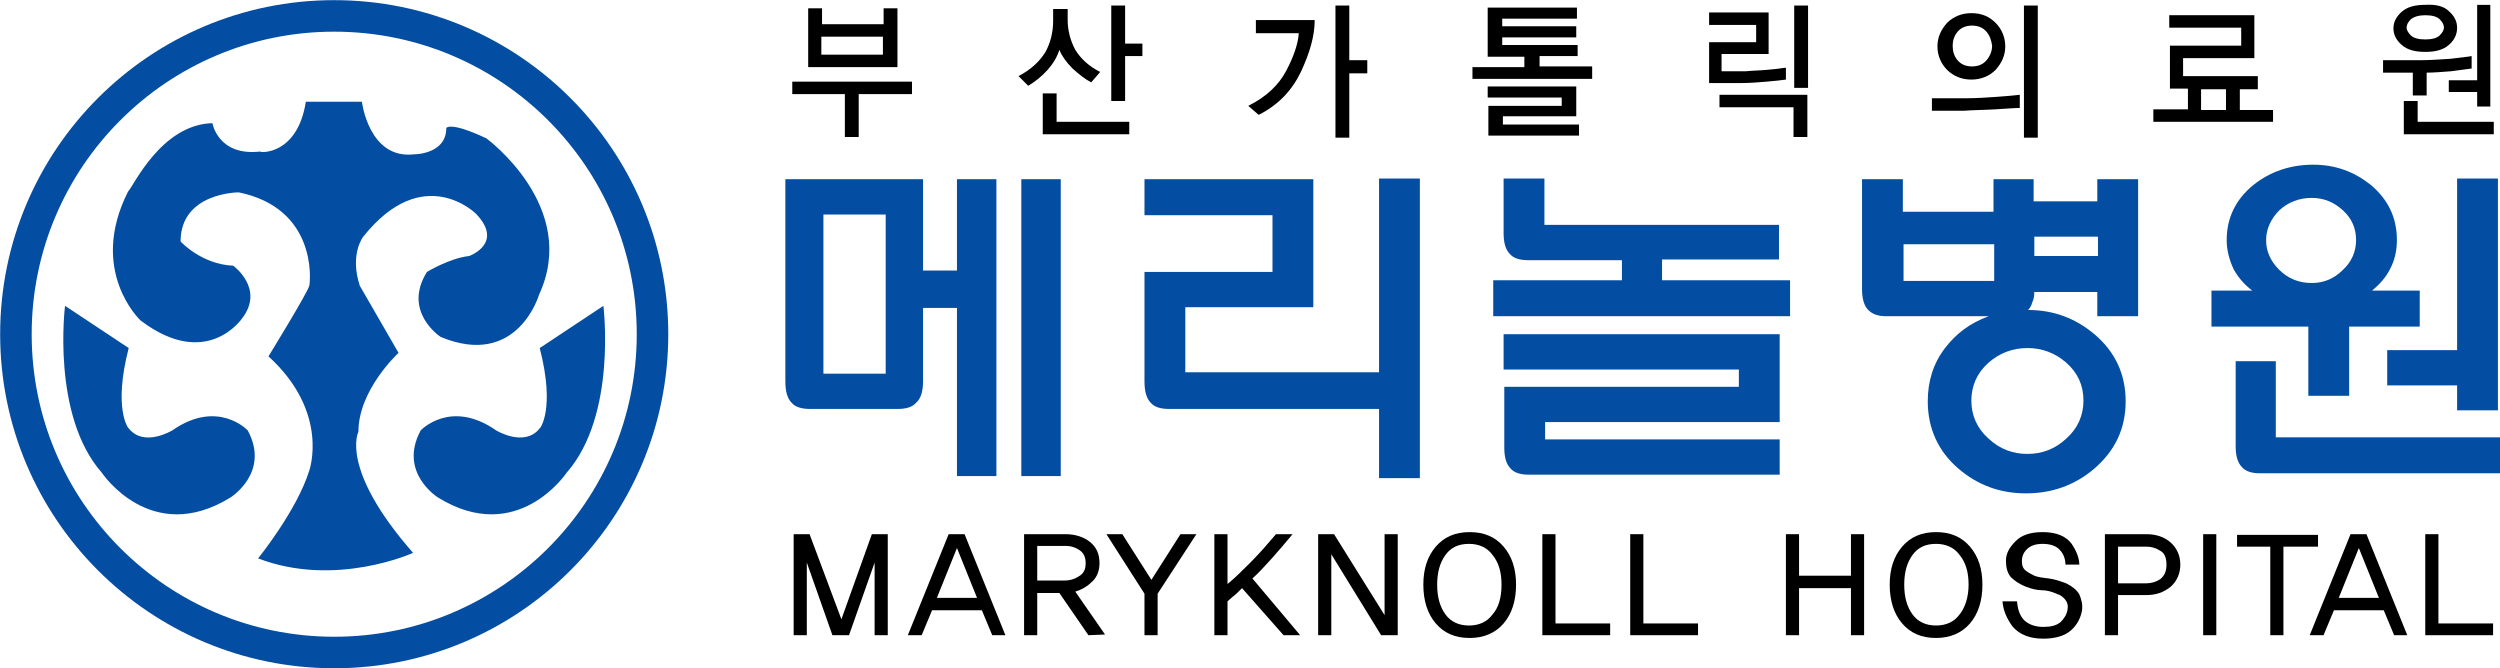
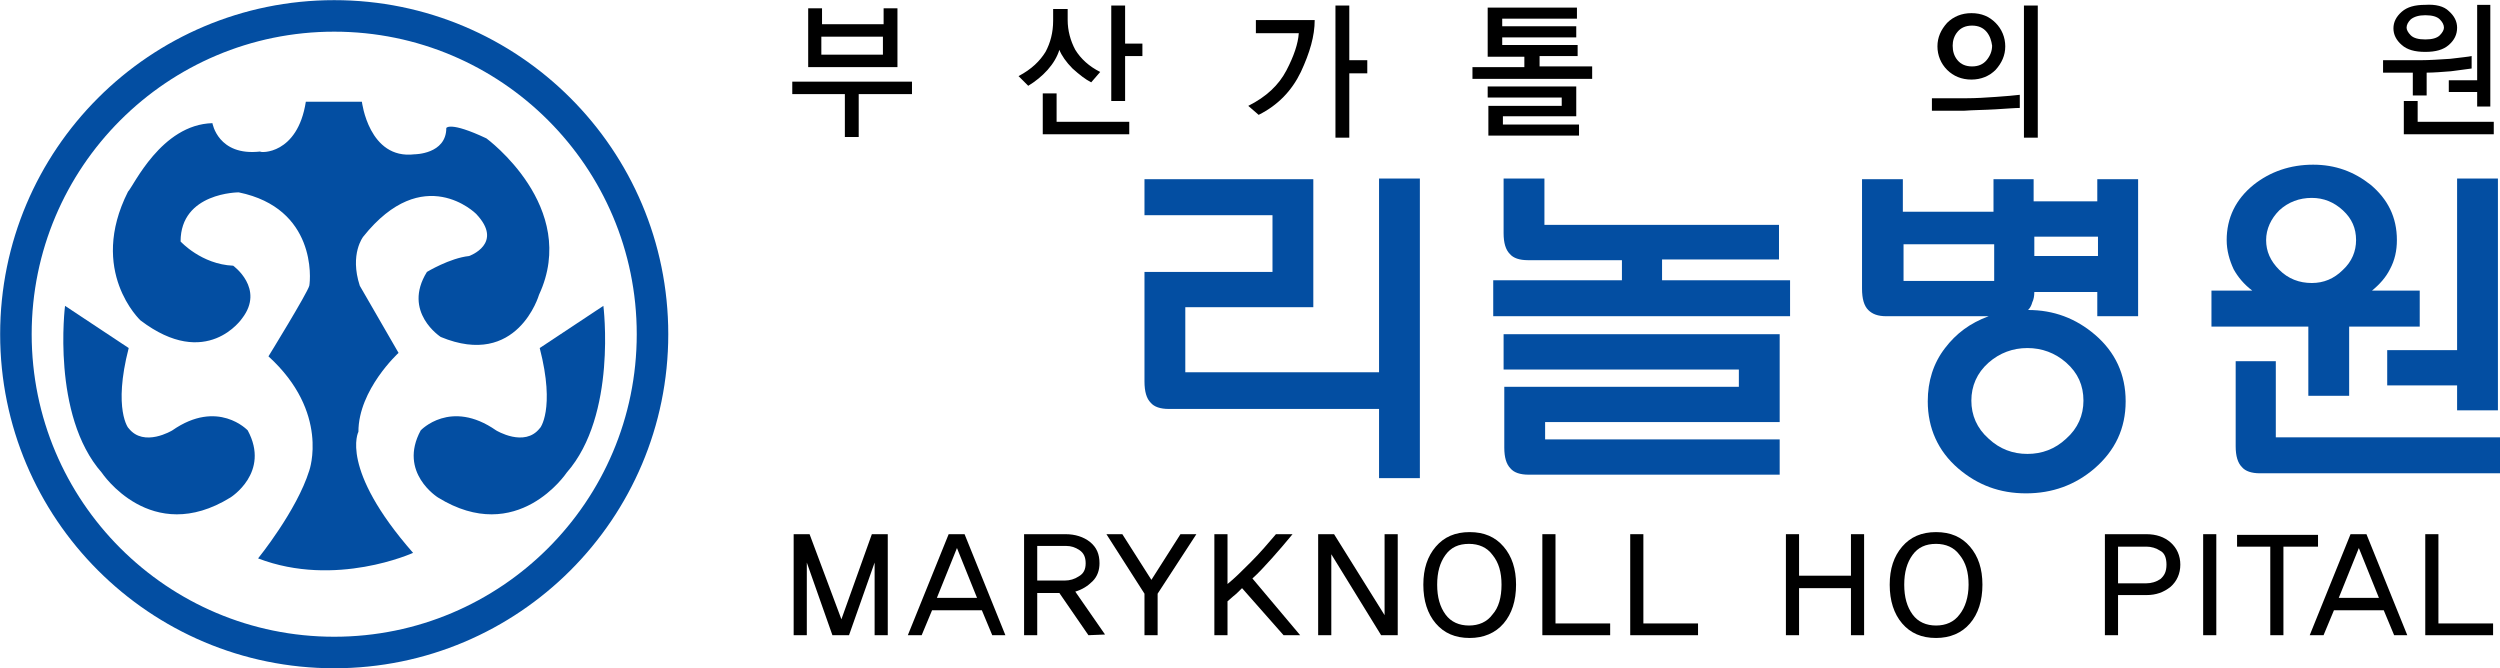
<svg xmlns="http://www.w3.org/2000/svg" version="1.1" id="Layer_1" x="0px" y="0px" viewBox="0 0 361.3 96.6" style="enable-background:new 0 0 361.3 96.6;" xml:space="preserve">
  <style type="text/css">
	.st0{fill:none;stroke:#034EA2;stroke-width:4.556;stroke-miterlimit:10;}
	.st1{fill:#034EA2;}
</style>
  <g>
    <g>
      <path class="st0" d="M48.3,94.3c25.4,0,46-20.6,46-46c0-25.4-20.6-46-46-46c-25.4,0-46,20.6-46,46C2.3,73.7,22.9,94.3,48.3,94.3    L48.3,94.3z" />
      <path class="st1" d="M44.2,14.7h8.1c0,0,1,8.4,7.6,7.6c0,0,4.6,0,4.6-3.8c0,0,0.5-1,5.8,1.5c0,0,13.5,9.9,7.6,22.6    c0,0-3.1,10.7-14.2,6.1c0,0-5.6-3.6-2-9.4c0,0,3.3-2,6.1-2.3c0,0,5.1-1.8,1-6.1c0,0-7.6-7.6-16.3,3.3c0,0-2,2.5-0.5,7.1l5.6,9.7    c0,0-5.8,5.3-5.8,11.4c0,0-2.8,5.3,7.9,17.5c0,0-11.2,5.1-22.4,0.8c0,0,5.6-6.9,7.4-12.7c0,0,3-8.4-5.9-16.5c0,0,5.6-9.1,5.9-10.2    c0.2-1,1-11.2-10.2-13.5c0,0-8.4,0-8.4,7.1c0,0,3,3.3,7.6,3.5c0,0,4.6,3.3,1.3,7.6c0,0-5.1,7.6-14.7,0.3c0,0-7.6-7.1-1.8-18.6    c0.8-0.8,4.8-9.7,12.2-9.9c0,0,0.8,4.8,6.9,4.1C37.6,22.1,43,22.4,44.2,14.7L44.2,14.7z" />
      <path class="st1" d="M78,50.3l9.2-6.1c0,0,2,15.8-5.3,24.1c0,0-7.1,10.7-18.6,3.6c0,0-5.8-3.6-2.5-9.7c0,0,4.3-4.6,10.9,0    c0,0,4.1,2.5,6.3-0.3C78,62,80.3,59.2,78,50.3L78,50.3z" />
      <path class="st1" d="M18.6,50.3l-9.2-6.1c0,0-2,15.8,5.3,24.1c0,0,7.1,10.7,18.6,3.6c0,0,5.8-3.6,2.5-9.7c0,0-4.3-4.6-10.9,0    c0,0-4.1,2.5-6.3-0.3C18.6,62,16.3,59.2,18.6,50.3L18.6,50.3z" />
    </g>
    <g>
-       <path class="st1" d="M113.5,25.9h19.9v13.2h4.9V25.9h5.7v42.9h-5.7V44.5h-4.9v10.6c0,1.4-0.3,2.5-1,3.1c-0.5,0.6-1.4,0.9-2.6,0.9    h-12.8c-1.2,0-2.1-0.3-2.6-0.9c-0.6-0.6-0.9-1.6-0.9-3.1V25.9z M128,31h-9v23h9V31z M147.6,25.9h5.7v42.9h-5.7V25.9z" />
      <path class="st1" d="M183.9,31.1h-18.5v-5.2h24.4v18.5h-18.5v9.4h28v-28h5.9v43.3h-5.9V59.1h-30.4c-1.2,0-2.1-0.3-2.6-0.9    c-0.6-0.6-0.9-1.6-0.9-3.1V39.3h18.5V31.1z" />
      <path class="st1" d="M240.2,37.6v2.9h18.5v5.2h-42.9v-5.2h18.6v-2.9h-13.6c-1.2,0-2.1-0.3-2.6-0.9c-0.6-0.6-0.9-1.6-0.9-3v-7.9    h5.9v6.7h33.9v5H241H240.2z M251.2,53.4h-33.9v-5.1h39.9V61h-33.9v2.5h33.9v5.1h-36.3c-1.2,0-2.1-0.3-2.6-0.9    c-0.6-0.6-0.9-1.6-0.9-3v-8.8h33.9V53.4z" />
      <path class="st1" d="M275.1,40.6h13.1v-5.3h-13.1V40.6z M287.4,52.4c-1.7,1.5-2.5,3.4-2.5,5.5c0,2.1,0.8,4,2.5,5.5    c1.6,1.5,3.5,2.2,5.6,2.2c2.1,0,4-0.7,5.6-2.2c1.7-1.5,2.5-3.4,2.5-5.5c0-2.2-0.8-4-2.5-5.5c-1.6-1.4-3.5-2.1-5.6-2.1    C290.9,50.3,289,51,287.4,52.4z M294,37h9.2v-2.8H294V37z M293.7,43.7c-0.1,0.4-0.3,0.8-0.6,1.1c3.7,0,6.9,1.2,9.7,3.6    c2.9,2.5,4.4,5.7,4.4,9.6c0,3.9-1.5,7.1-4.5,9.7c-2.8,2.4-6.1,3.6-9.9,3.6c-3.8,0-7-1.2-9.8-3.6c-2.9-2.5-4.4-5.8-4.4-9.7    c0-2.9,0.8-5.5,2.5-7.7c1.6-2.1,3.6-3.6,6.3-4.6h-14.8c-1.2,0-2-0.3-2.6-0.9c-0.6-0.6-0.9-1.6-0.9-3.1V25.9h5.9v4.7h13.1v-4.7h5.8    v3.2h9.2v-3.2h5.9v19.8h-5.9v-3.5H294C294,42.8,293.9,43.3,293.7,43.7z" />
      <path class="st1" d="M333.6,47.2h-14V42h5.9c-1.2-0.9-2.1-2-2.7-3.1c-0.6-1.3-1-2.7-1-4.2c0-3.2,1.3-5.9,3.9-8    c2.4-1.9,5.3-2.9,8.6-2.9c3.2,0,5.9,1,8.3,2.9c2.5,2.1,3.8,4.7,3.8,8c0,1.5-0.3,2.9-1,4.2c-0.6,1.2-1.5,2.2-2.6,3.1h6.9v5.2h-10.2    v10h-5.9V47.2z M329.4,30.4c-1.2,1.2-1.9,2.7-1.9,4.3c0,1.6,0.6,3,1.9,4.3c1.3,1.3,2.9,1.9,4.7,1.9c1.7,0,3.2-0.6,4.5-1.9    c1.3-1.2,1.9-2.7,1.9-4.3c0-1.7-0.6-3.1-1.9-4.3c-1.3-1.2-2.8-1.8-4.5-1.8C332.3,28.6,330.7,29.2,329.4,30.4z M355.1,50.6V25.8    h5.9v33.5h-5.9v-3.6H345v-5.1H355.1z M323,52.2h5.9v11h32.4v5.2h-34.7c-1.2,0-2.1-0.3-2.6-0.9c-0.6-0.6-0.9-1.6-0.9-3V52.2z" />
    </g>
    <path d="M129.6,9.7h-12.8V1.2h2v2.3h8.9V1.2h2V9.7z M131.8,13.6h-7.7v6.2h-2v-6.2h-7.6v-1.8h17.3V13.6z M127.6,7.9V5.3h-8.9v2.6   H127.6z" />
    <path d="M157.7,11.9c-0.8-0.4-1.7-1.1-2.7-2c-0.9-0.9-1.6-1.9-1.9-2.7c-0.3,1-0.9,2-1.7,2.9c-0.8,0.9-1.8,1.7-2.8,2.3l-1.4-1.4   c1.9-1,3.1-2.2,3.9-3.5c0.7-1.3,1.1-2.8,1.1-4.5V1.3h2.1v1.6c0,1.5,0.4,3,1.1,4.3c0.8,1.3,2,2.4,3.6,3.2L157.7,11.9z M162.6,0.8   v5.5h2.5v1.8h-2.5v6.5h-2V0.8H162.6z M150.7,19.4v-5.9h2v4.1h10.5v1.8H150.7z" />
    <path d="M188,10.4c-1.3,2.7-3.3,4.8-6.1,6.2l-1.5-1.3c2.6-1.3,4.4-3,5.5-5.1c1.1-2.1,1.7-3.9,1.8-5.4h-6.2V2.9h8.5   C190,5.2,189.3,7.6,188,10.4z M195,0.8v7.9h2.6v1.9H195v9.3h-2V0.8H195z" />
    <path d="M230.1,11.4h-17.3V9.7h7.5V8.2h-5.3V1.1h12.9v1.6h-10.8v1.1h10.7v1.6h-10.7v1.1h10.9v1.6h-5.5v1.5h7.6V11.4z M228.3,19.6   h-13.2v-4.3h10.6v-1.2H215v-1.6h12.8v4.3h-10.6V18h11V19.6z" />
-     <path d="M261.3,0.8h-2v11.9h2V0.8z M261.2,13.7h-12.7v1.8h10.7v4.3h2V13.7z M257.9,9.8c-0.6,0.1-1.4,0.2-2.6,0.3   c-1.1,0.1-2.1,0.1-3,0.2l-3.5,0V7.8h6.8v-6H247v1.8h6.8v2.5H247V12l4.8,0c1.1,0,2.3-0.1,3.5-0.2c1.2-0.1,2.1-0.2,2.8-0.3V9.8z" />
    <path d="M288.4,15.8c-1.7,0.1-3.2,0.1-4.5,0.2l-4.7,0v-1.8l4.9,0c1.5,0,3-0.1,4.4-0.2c1.4-0.1,2.6-0.2,3.4-0.3v1.9   C291.2,15.6,290.1,15.7,288.4,15.8z M292.5,19.8V0.8h2v19.1H292.5z M288.4,3.3c0.9,0.9,1.4,2.1,1.4,3.4c0,1.3-0.5,2.4-1.4,3.4   c-0.9,0.9-2.1,1.4-3.5,1.4c-1.4,0-2.6-0.5-3.5-1.4c-0.9-0.9-1.4-2.1-1.4-3.4c0-1.3,0.5-2.4,1.4-3.4c0.9-0.9,2.1-1.4,3.5-1.4   C286.4,1.9,287.5,2.4,288.4,3.3z M287.1,4.6c-0.5-0.6-1.2-0.9-2.1-0.9c-0.9,0-1.6,0.3-2.1,0.9c-0.5,0.6-0.7,1.3-0.7,2   c0,0.8,0.2,1.5,0.7,2.1c0.5,0.6,1.2,0.9,2.1,0.9c0.9,0,1.6-0.3,2.1-0.9c0.5-0.6,0.8-1.3,0.8-2.1C287.8,5.9,287.6,5.2,287.1,4.6z" />
-     <path d="M318.1,15.9v-3h3.6v3H318.1z M328.4,15.9h-4.7v-3h2.6V11h-10.8V8.4h10.3V2.2h-12.3V4h10.4v2.6h-10.3v6.2h2.6v3h-5v1.8h17.3   V15.9z" />
    <path d="M358,15.4v-2.1h-4.1v-1.7h4.1V0.7h1.9v14.7H358z M354.2,10.3c-1.3,0.1-2.5,0.2-3.5,0.2v3.3h-2v-3.3h-4.3V8.7h5.5   c1.2,0,2.6-0.1,4.2-0.2c1.6-0.2,2.7-0.3,3.1-0.4v1.8C356.6,10,355.6,10.1,354.2,10.3z M347.4,19.4v-4.8h2v3h11v1.8H347.4z    M348.4,2.8c-0.4,0.4-0.6,0.8-0.6,1.2c0,0.3,0.2,0.7,0.6,1.1c0.4,0.4,1.1,0.6,2.1,0.6c1,0,1.7-0.2,2.1-0.6c0.4-0.4,0.6-0.8,0.6-1.1   c0-0.4-0.2-0.8-0.6-1.2c-0.4-0.4-1.1-0.6-2.1-0.6C349.6,2.2,348.9,2.4,348.4,2.8z M353.9,1.6c0.8,0.7,1.2,1.5,1.2,2.4   c0,1-0.4,1.8-1.2,2.5c-0.8,0.7-1.9,1-3.4,1c-1.5,0-2.6-0.3-3.4-1c-0.8-0.7-1.2-1.5-1.2-2.4c0-0.9,0.4-1.7,1.2-2.4   c0.8-0.7,1.9-1,3.4-1C352,0.6,353.2,0.9,353.9,1.6z" />
  </g>
  <path d="M126,77.2h2.3v14.6h-1.9V81.3l-3.7,10.5h-2.4l-3.7-10.5v10.5h-1.9V77.2h2.3l4.6,12.3L126,77.2z" />
  <path d="M143.4,91.8l-1.5-3.6h-7.2l-1.5,3.6h-2l5.9-14.6h2.3l5.9,14.6H143.4z M138.3,79.2l-2.9,7.2h5.8L138.3,79.2z" />
  <path d="M157.3,91.8l-4.2-6.1h-3.2v6.1H148V77.2h6c1.4,0,2.6,0.4,3.5,1.1c1,0.8,1.4,1.8,1.4,3.1c0,1-0.3,1.9-1,2.6  c-0.7,0.7-1.5,1.2-2.5,1.5l4.3,6.2L157.3,91.8z M156.9,81.4c0-0.9-0.3-1.5-0.9-1.9c-0.6-0.4-1.2-0.6-1.9-0.6h-4.2v5h4  c0.7,0,1.4-0.2,2-0.6C156.6,82.9,156.9,82.3,156.9,81.4z" />
  <path d="M167.3,85.8v6h-1.9v-6l-5.5-8.6h2.3l4.2,6.6l4.2-6.6h2.3L167.3,85.8z" />
  <path d="M187.9,91.8l-6.9-8.2c0.9-0.8,1.8-1.8,2.8-2.9c1-1.1,2-2.3,3-3.5h-2.4c-1.1,1.3-2.3,2.7-3.6,4c-1.3,1.3-2.4,2.4-3.4,3.2  v-7.2h-1.9v14.6h1.9c0-3,0-4.7,0-4.9c0.2-0.2,0.5-0.4,0.8-0.7c0.4-0.3,0.8-0.7,1.3-1.2l6,6.8H187.9z" />
  <path d="M199.6,91.8l-7.2-11.7v11.7h-1.9V77.2h2.3l7.3,11.7V77.2h1.9v14.6H199.6z" />
  <path d="M219.1,84.5c0,2.3-0.6,4.2-1.8,5.6c-1.2,1.4-2.9,2.1-4.9,2.1c-2.1,0-3.7-0.7-4.9-2.1c-1.2-1.4-1.8-3.3-1.8-5.6  c0-2.3,0.6-4.1,1.8-5.5c1.2-1.4,2.8-2.1,4.9-2.1c2.1,0,3.7,0.7,4.9,2.1C218.5,80.4,219.1,82.2,219.1,84.5z M217,84.5  c0-1.8-0.4-3.2-1.3-4.3c-0.8-1.1-2-1.6-3.4-1.6c-1.5,0-2.6,0.5-3.4,1.6c-0.8,1.1-1.2,2.5-1.2,4.3c0,1.8,0.4,3.2,1.2,4.3  c0.8,1.1,2,1.6,3.4,1.6c1.4,0,2.6-0.5,3.4-1.6C216.6,87.8,217,86.3,217,84.5z" />
  <path d="M222.9,91.8V77.2h1.9v12.9h7.9v1.7H222.9z" />
  <path d="M235.6,91.8V77.2h1.9v12.9h7.9v1.7H235.6z" />
  <path d="M267.5,91.8V85H260v6.8h-1.9V77.2h1.9v6h7.5v-6h1.9v14.6H267.5z" />
  <path d="M286.5,84.5c0,2.3-0.6,4.2-1.8,5.6c-1.2,1.4-2.9,2.1-4.9,2.1c-2.1,0-3.7-0.7-4.9-2.1c-1.2-1.4-1.8-3.3-1.8-5.6  c0-2.3,0.6-4.1,1.8-5.5c1.2-1.4,2.8-2.1,4.9-2.1c2.1,0,3.7,0.7,4.9,2.1C285.9,80.4,286.5,82.2,286.5,84.5z M284.5,84.5  c0-1.8-0.4-3.2-1.3-4.3c-0.8-1.1-2-1.6-3.4-1.6c-1.5,0-2.6,0.5-3.4,1.6c-0.8,1.1-1.2,2.5-1.2,4.3c0,1.8,0.4,3.2,1.2,4.3  c0.8,1.1,2,1.6,3.4,1.6c1.4,0,2.6-0.5,3.4-1.6C284,87.8,284.5,86.3,284.5,84.5z" />
-   <path d="M300.9,88.2c-0.2,1.1-0.7,2.1-1.6,2.9c-0.9,0.8-2.3,1.2-4,1.2c-2,0-3.4-0.6-4.4-1.7c-0.9-1.2-1.4-2.4-1.5-3.7h2.1  c0.1,1.2,0.4,2.1,1.1,2.8c0.7,0.6,1.6,0.9,2.7,0.9c1.1,0,1.9-0.2,2.5-0.7c0.5-0.5,0.9-1.1,1-1.8c0.1-0.6,0-1-0.3-1.4  c-0.3-0.4-0.7-0.7-1.3-0.9c-0.7-0.3-1.4-0.5-2.1-0.5c-0.7,0-1.5-0.2-2.3-0.5c-1-0.4-1.7-0.9-2.2-1.4c-0.5-0.6-0.7-1.4-0.7-2.4  c0-1,0.5-1.9,1.4-2.8c0.9-0.9,2.2-1.3,3.9-1.3c2,0,3.4,0.6,4.2,1.7c0.8,1.2,1.1,2.2,1.1,3h-2c0-0.8-0.3-1.6-0.8-2.1  c-0.5-0.6-1.4-0.9-2.5-0.9c-1.1,0-1.8,0.3-2.3,0.8c-0.5,0.5-0.7,1.1-0.7,1.7c0,0.7,0.2,1.1,0.6,1.4c0.4,0.3,0.8,0.5,1.2,0.7  c0.5,0.2,1.2,0.3,2.1,0.4c0.8,0.1,1.7,0.4,2.5,0.7c0.8,0.4,1.5,0.9,1.9,1.6C300.8,86.6,301,87.3,300.9,88.2z" />
  <path d="M315.1,81.6c0,1.3-0.5,2.4-1.4,3.2c-1,0.8-2.1,1.2-3.5,1.2h-4.1v5.8h-1.9V77.2h6c1.4,0,2.6,0.4,3.5,1.2  C314.6,79.2,315.1,80.3,315.1,81.6z M313.1,81.6c0-1-0.3-1.7-0.9-2c-0.6-0.4-1.3-0.6-2-0.6h-4.1v5.3h4.1c0.7,0,1.4-0.2,2-0.6  C312.8,83.2,313.1,82.6,313.1,81.6z" />
  <path d="M318.4,91.8V77.2h1.9v14.6H318.4z" />
  <path d="M335,79v-1.7h-11.7V79h4.8v12.8h1.9V79H335z" />
  <path d="M346,91.8l-1.5-3.6h-7.2l-1.5,3.6h-2l5.9-14.6h2.3l5.9,14.6H346z M340.9,79.2l-2.9,7.2h5.8L340.9,79.2z" />
  <path d="M360.3,91.8v-1.7h-7.9V77.2h-1.9v14.6H360.3z" />
</svg>